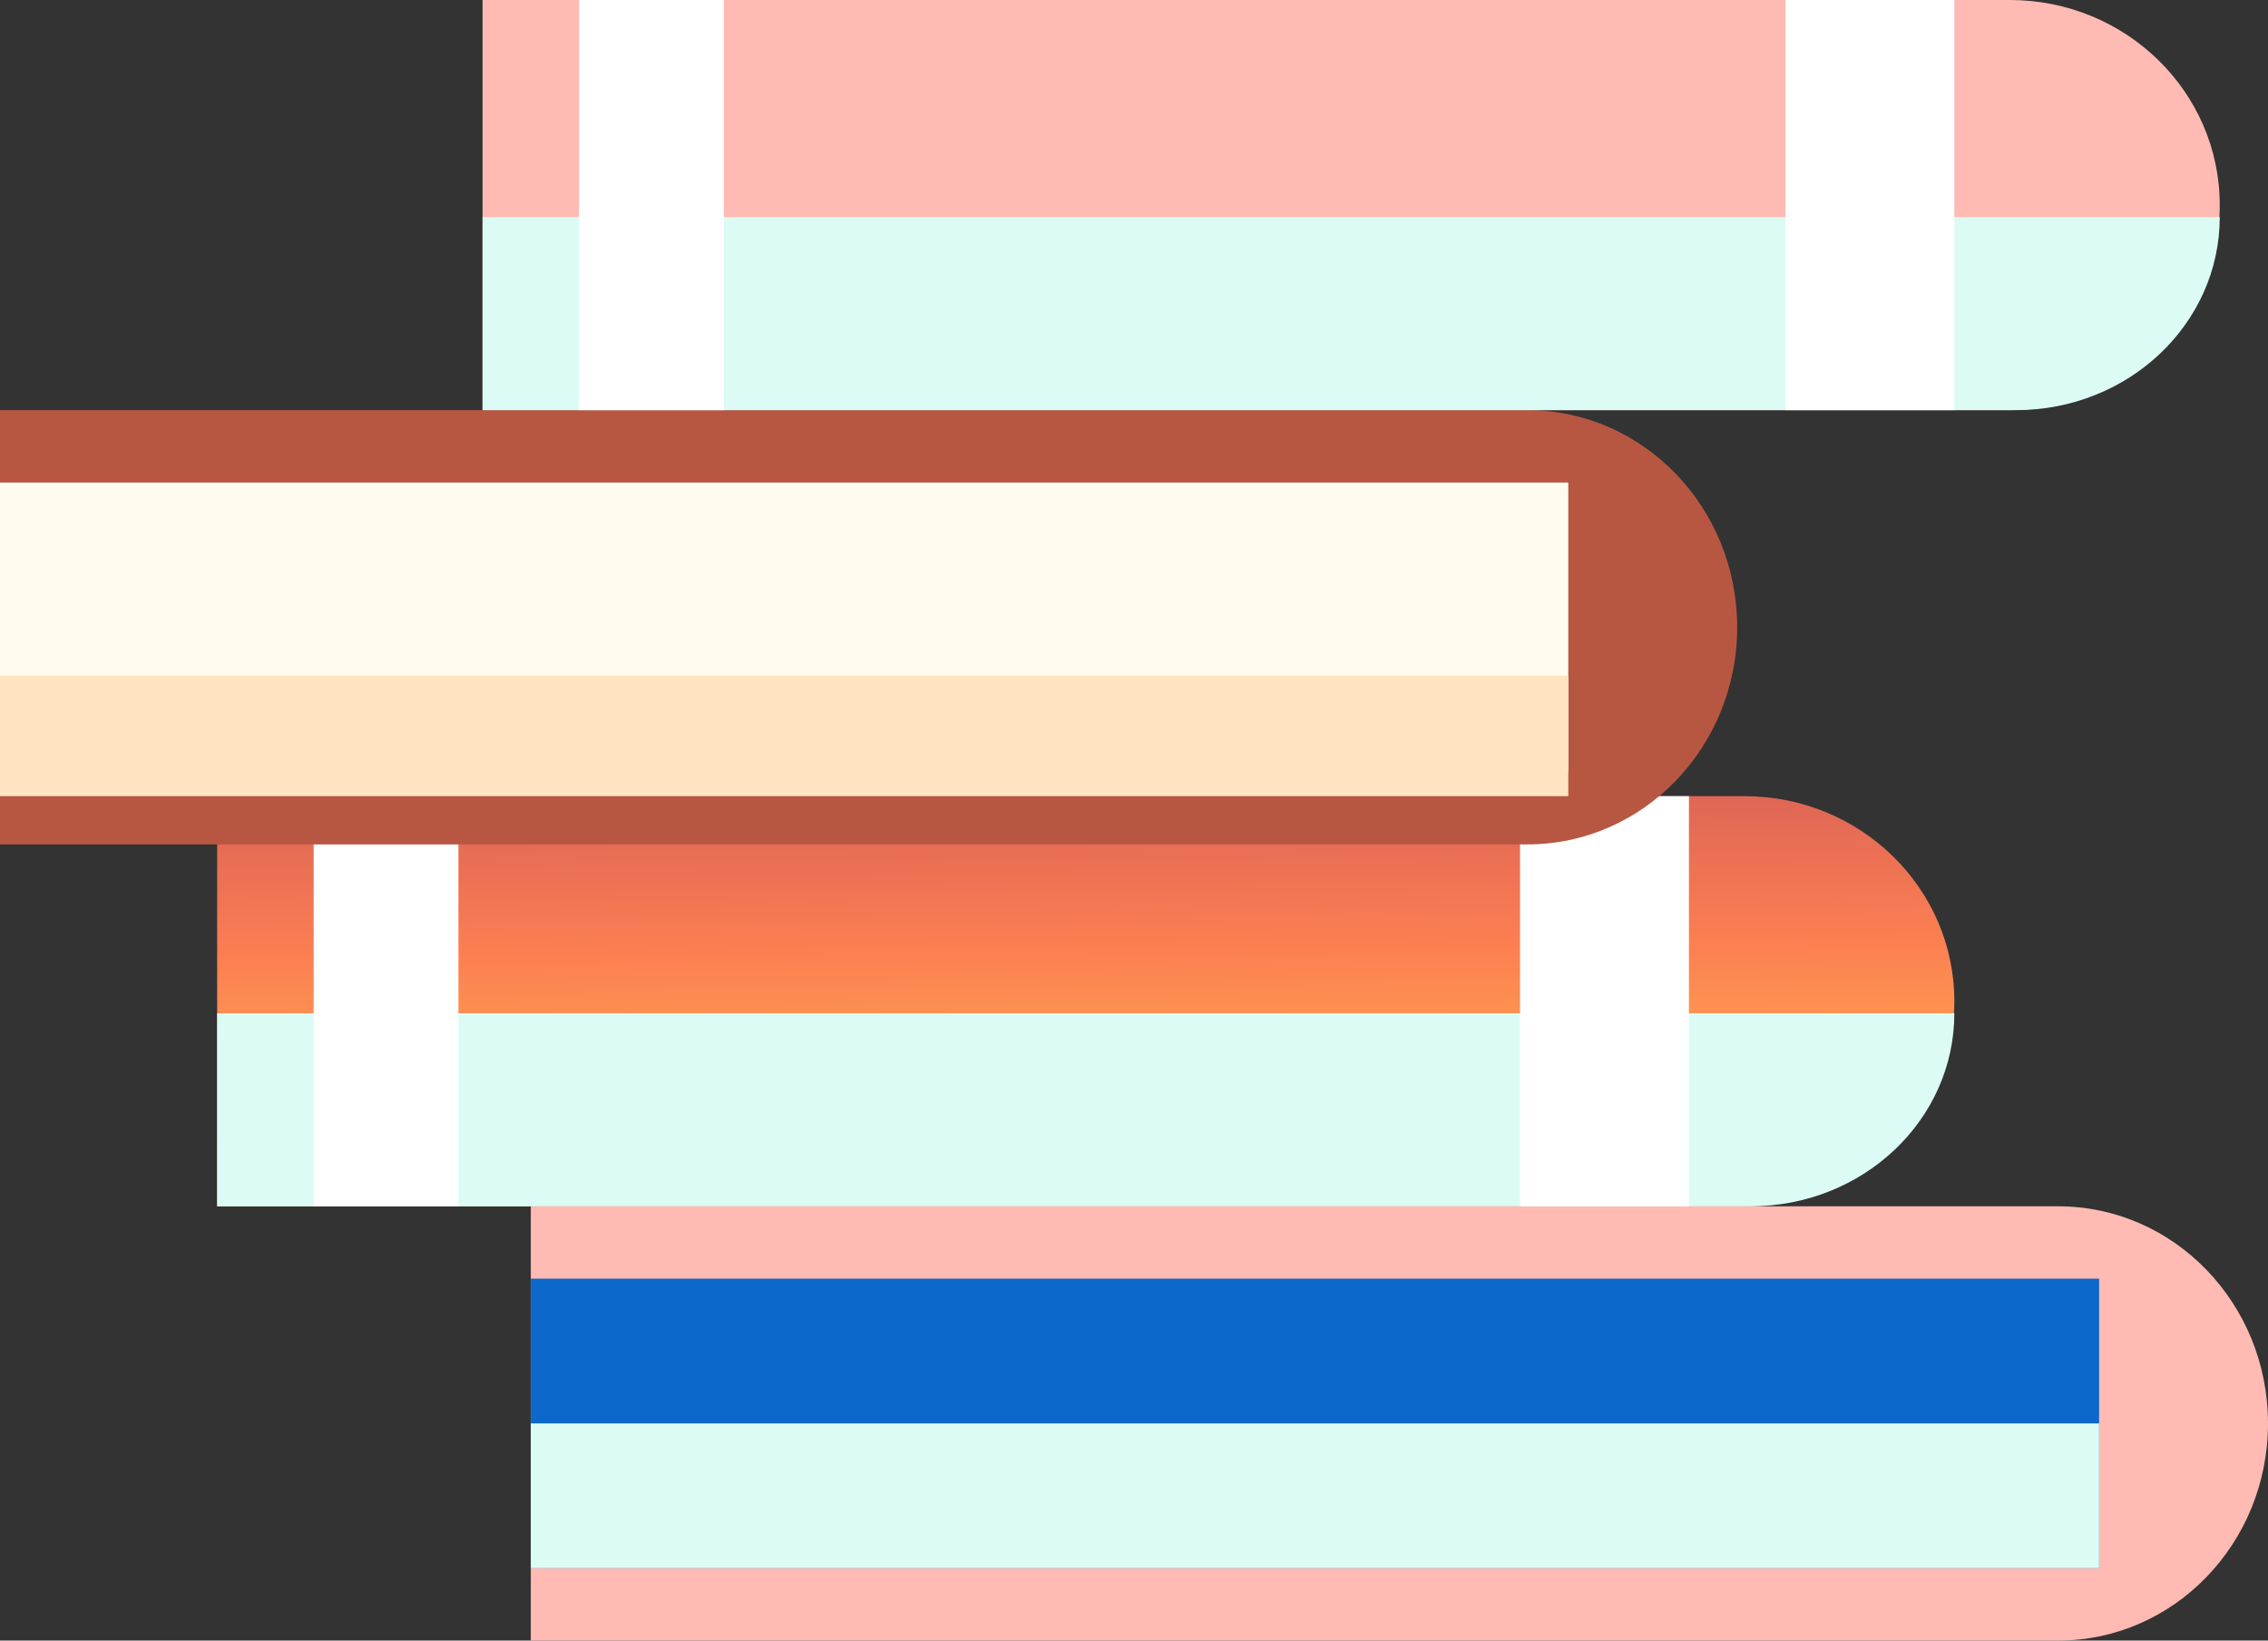
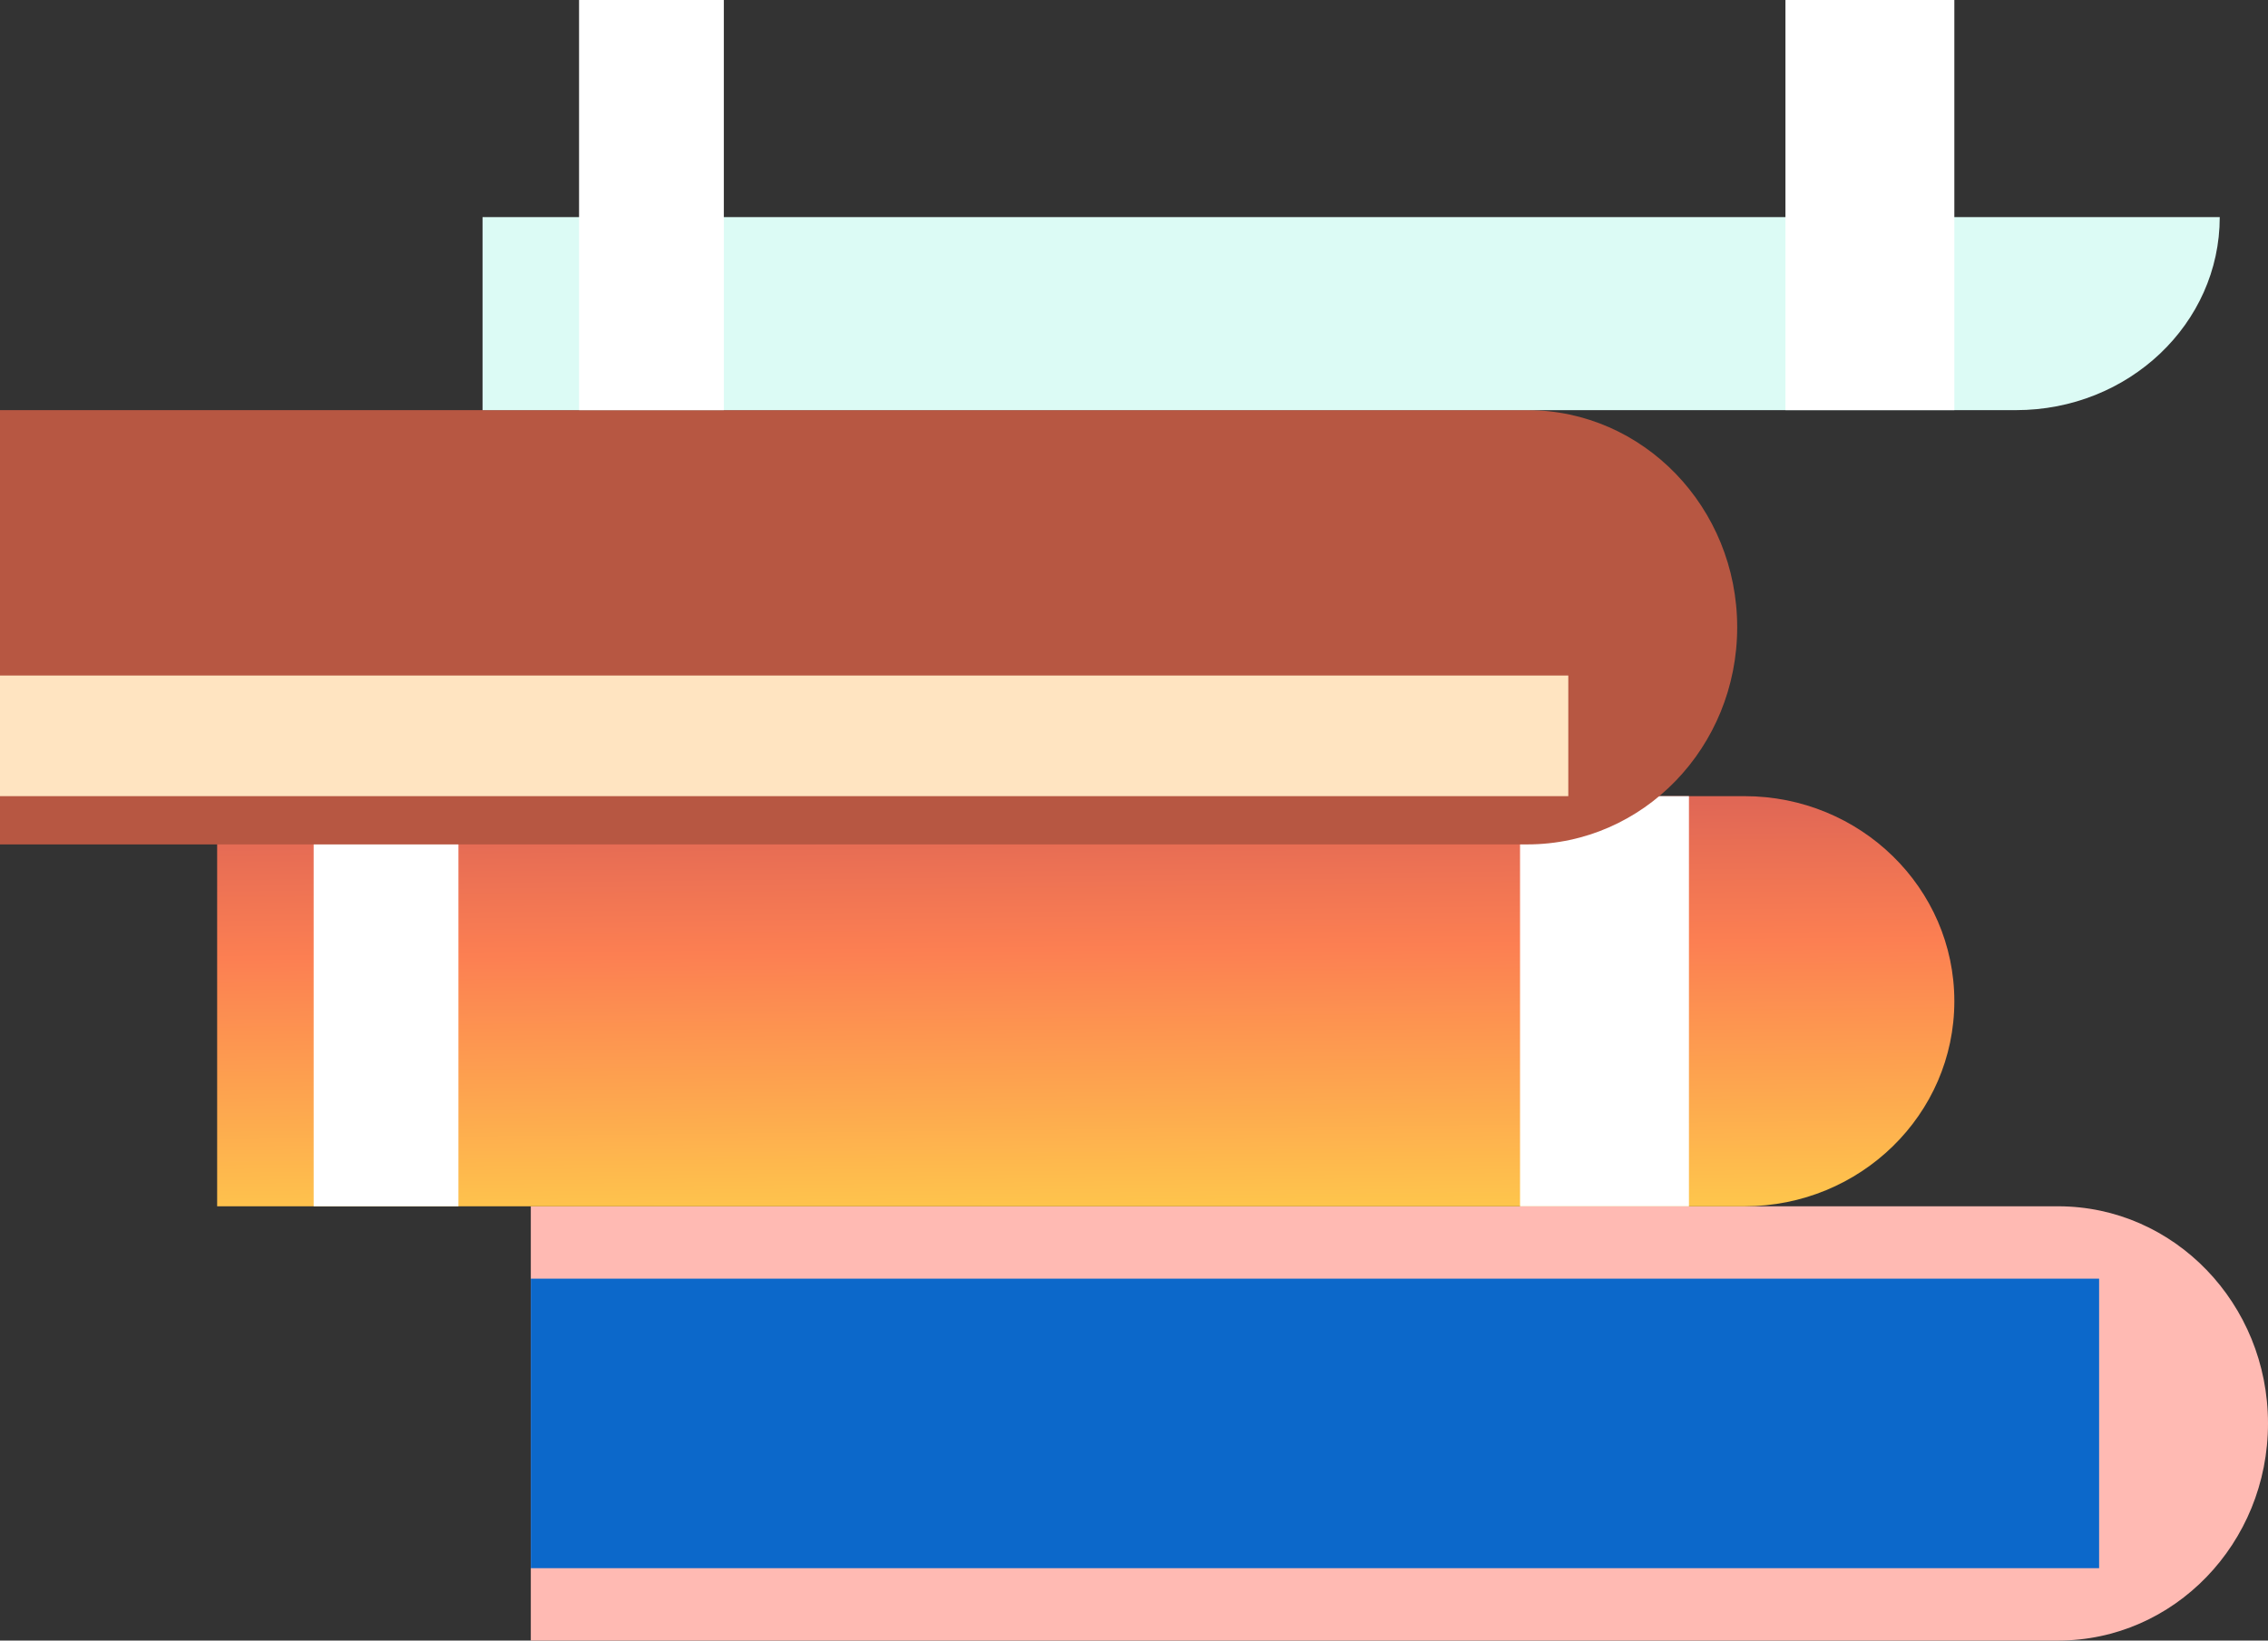
<svg xmlns="http://www.w3.org/2000/svg" width="94" height="68" viewBox="0 0 94 68" fill="none">
  <rect x="0" y="0" width="94" height="68" fill="#333333" stroke="none" />
  <path fill-rule="evenodd" clip-rule="evenodd" d="M22 50L85.302 50C90.106 50 94 54.03 94 59C94 63.971 90.106 68 85.302 68L22 68V50Z" fill="#FFBAB3" />
  <path fill-rule="evenodd" clip-rule="evenodd" d="M87 53L22 53V65L87 65V53Z" fill="#0C68CA" />
-   <path fill-rule="evenodd" clip-rule="evenodd" d="M87 59L22 59V65L87 65V59Z" fill="#DCFBF5" />
  <path fill-rule="evenodd" clip-rule="evenodd" d="M72.302 33C77.106 33 81 36.806 81 41.5C81 46.194 77.106 50 72.302 50L9 50V33L72.302 33Z" fill="url(#paint0_linear_4531_576)" />
-   <path fill-rule="evenodd" clip-rule="evenodd" d="M9 50L72.556 50C77.219 50 81 46.419 81 42L9 42V50Z" fill="#DCFBF5" />
  <path fill-rule="evenodd" clip-rule="evenodd" d="M70 33H63V50H70V33Z" fill="white" />
  <path fill-rule="evenodd" clip-rule="evenodd" d="M19 33H13L13 50H19L19 33Z" fill="white" />
  <path fill-rule="evenodd" clip-rule="evenodd" d="M0 17L63.302 17C68.106 17 72 21.03 72 26C72 30.971 68.106 35 63.302 35L0 35V17Z" fill="#B75742" />
-   <path fill-rule="evenodd" clip-rule="evenodd" d="M65 20L0 20V32L65 32V20Z" fill="#FFFBEF" />
  <path fill-rule="evenodd" clip-rule="evenodd" d="M65 28L0 28V33L65 33V28Z" fill="#FFE4C1" />
-   <path fill-rule="evenodd" clip-rule="evenodd" d="M83.302 0C88.106 0 92 3.806 92 8.5C92 13.194 88.106 17 83.302 17L20 17V0L83.302 0Z" fill="#FFBAB3" />
  <path fill-rule="evenodd" clip-rule="evenodd" d="M20 17L83.556 17C88.219 17 92 13.418 92 9L20 9V17Z" fill="#DCFBF5" />
  <path fill-rule="evenodd" clip-rule="evenodd" d="M81 0H74V17H81V0Z" fill="white" />
  <path fill-rule="evenodd" clip-rule="evenodd" d="M30 0H24V17H30L30 0Z" fill="white" />
  <defs>
    <linearGradient id="paint0_linear_4531_576" x1="-27.35" y1="22.734" x2="-26.983" y2="55.114" gradientUnits="userSpaceOnUse">
      <stop stop-color="#A8375C" />
      <stop offset="0.538" stop-color="#FC7F52" />
      <stop offset="1" stop-color="#FFE04A" />
    </linearGradient>
  </defs>
</svg>